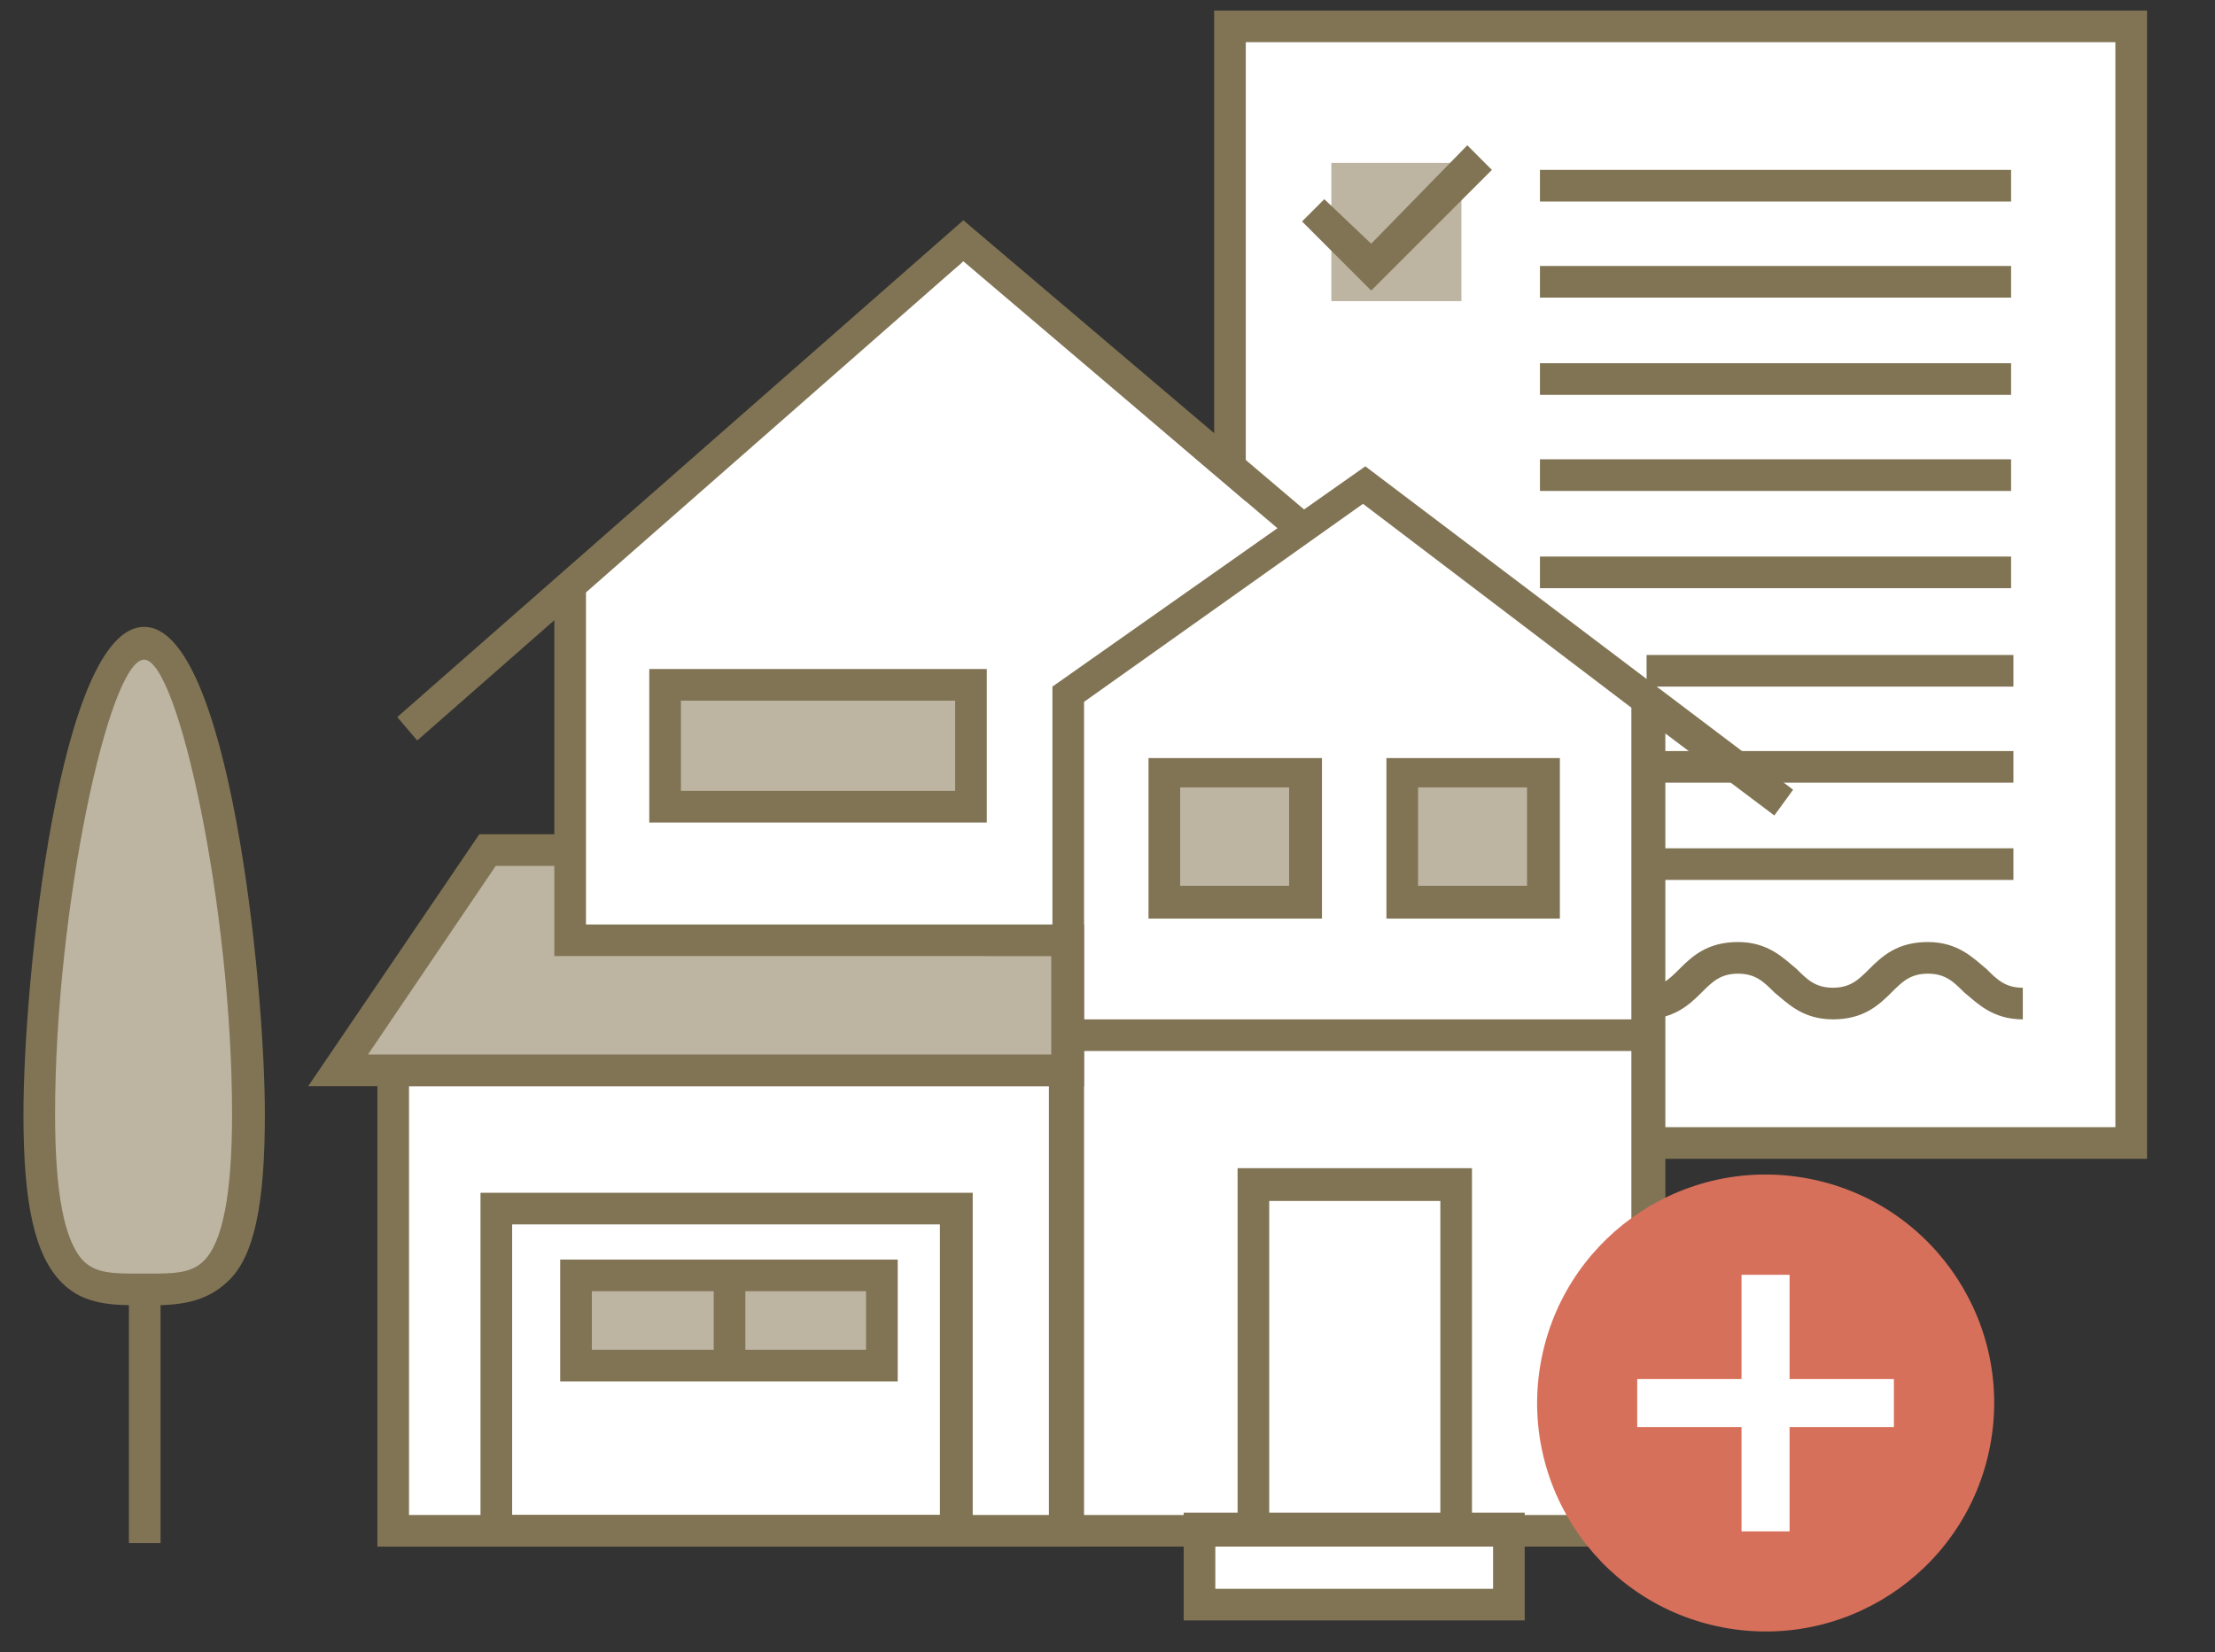
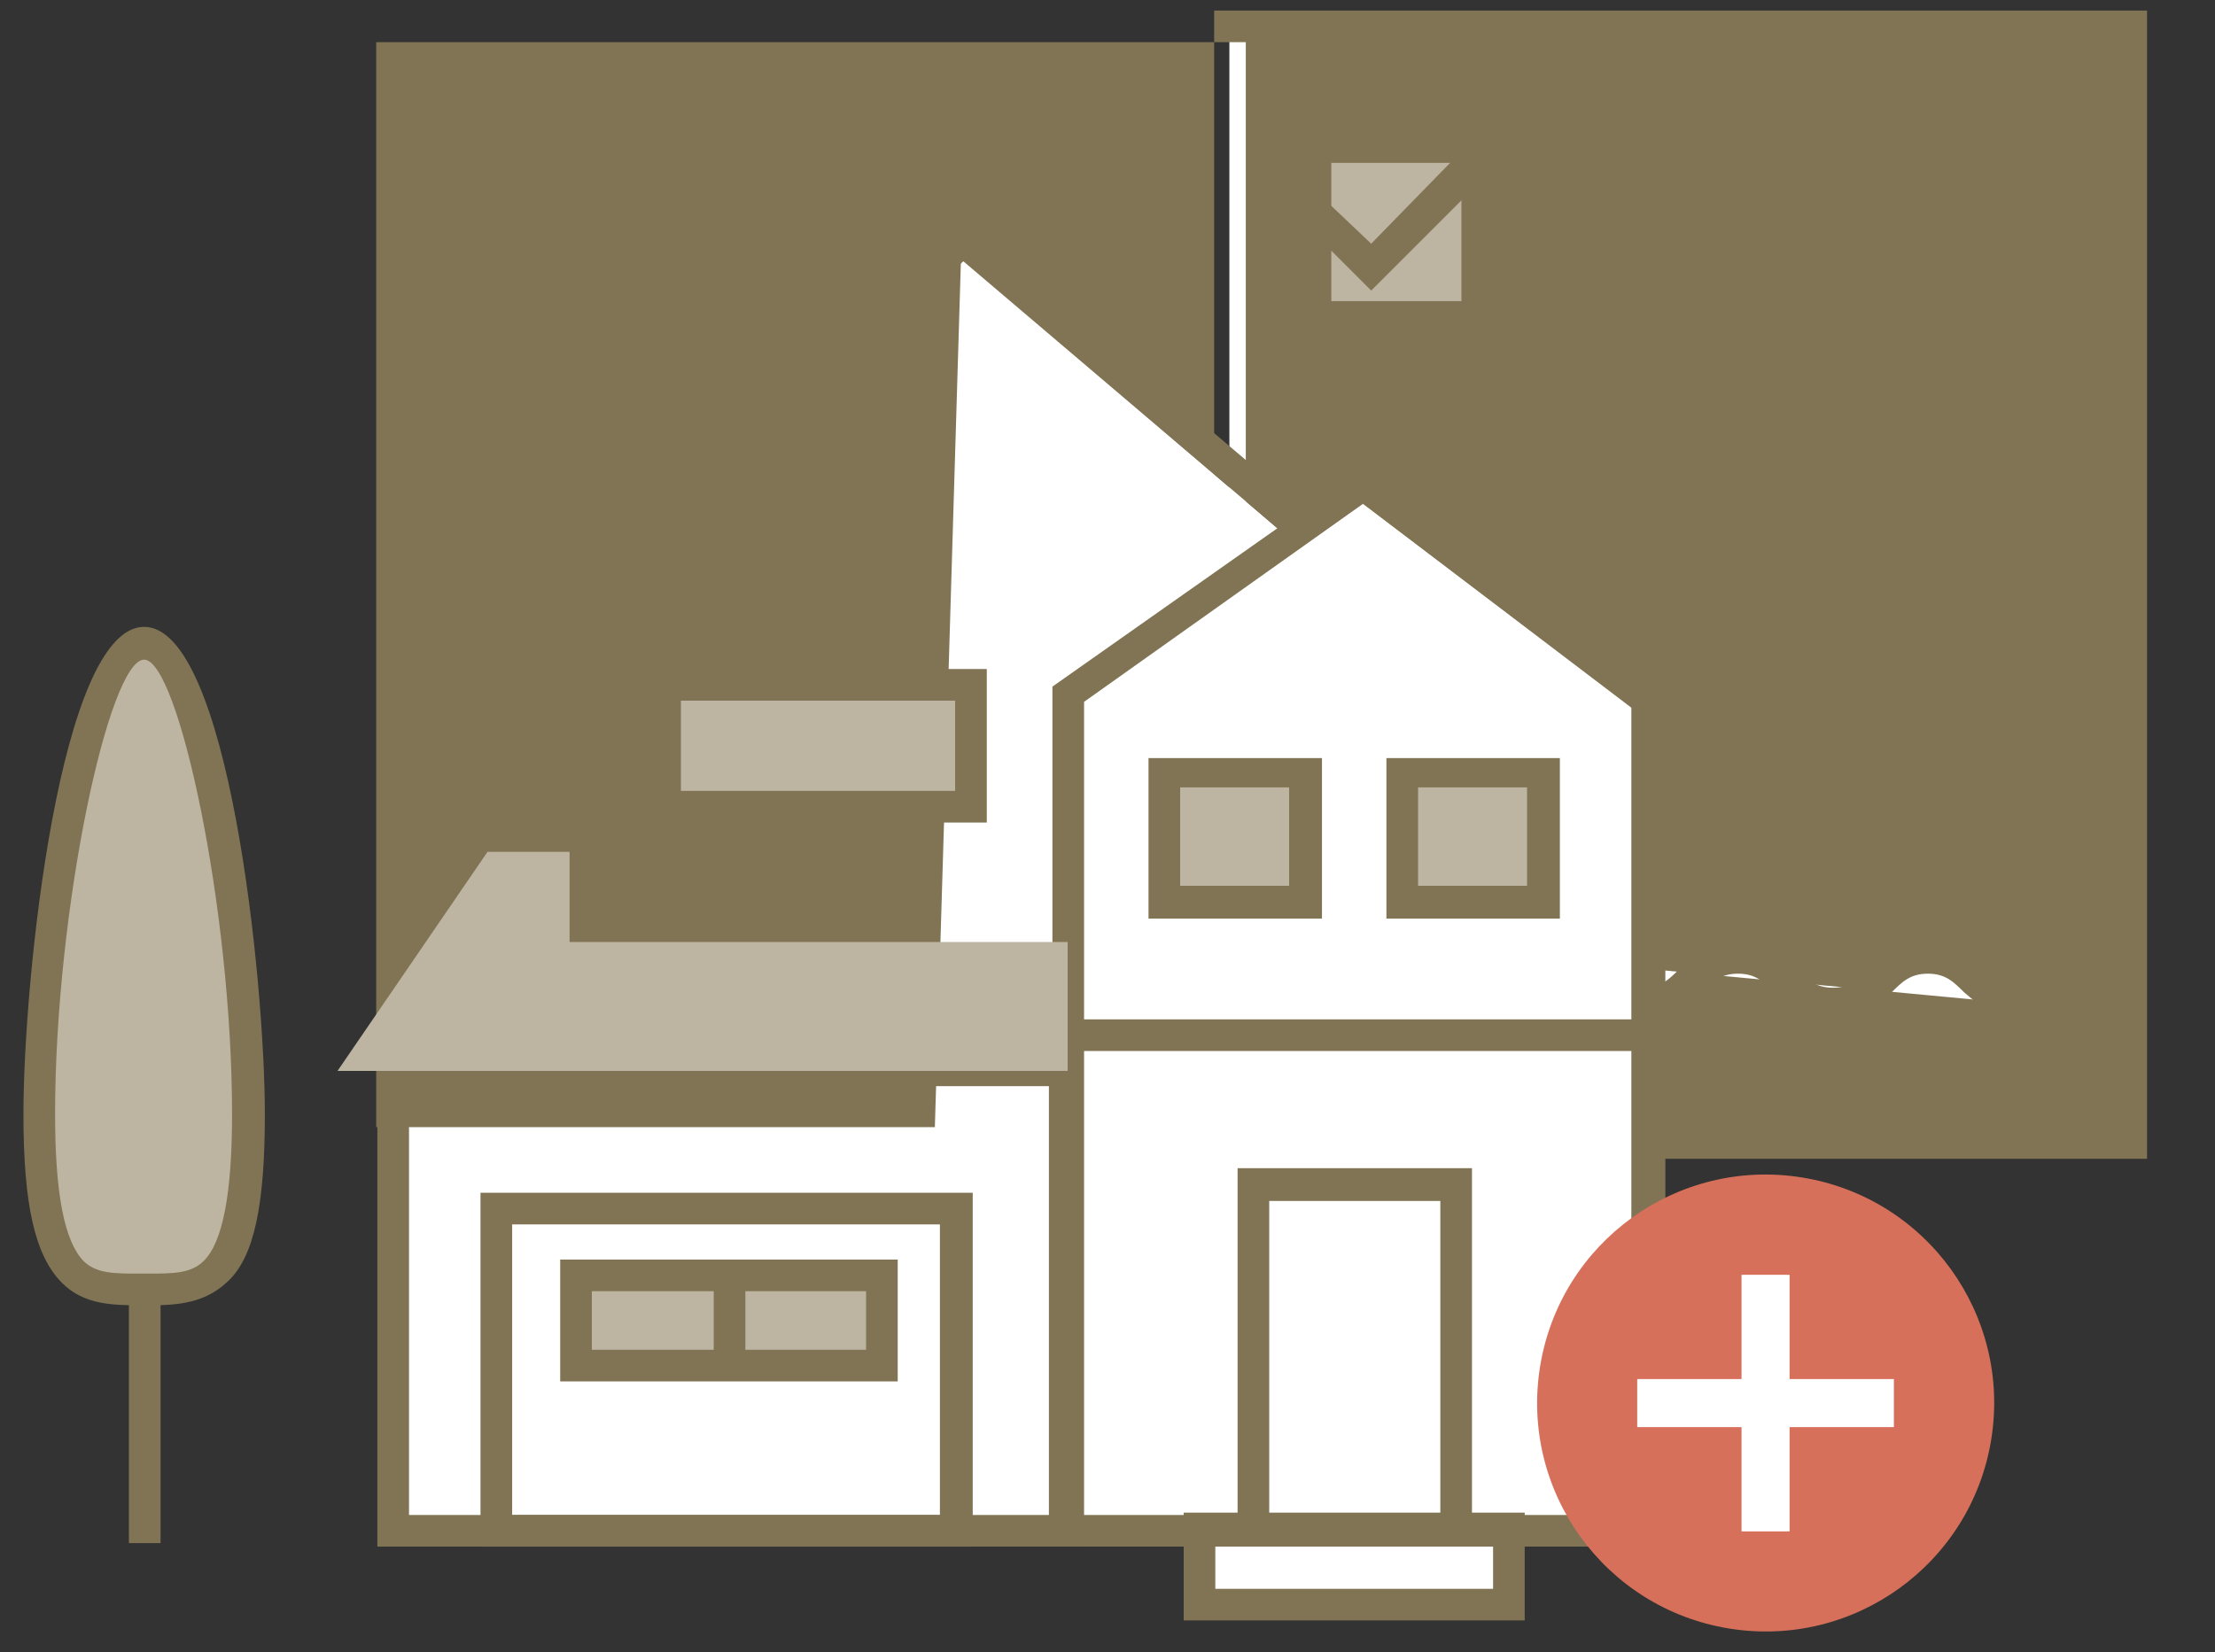
<svg xmlns="http://www.w3.org/2000/svg" id="Layer_1" x="0px" y="0px" width="189px" height="141px" viewBox="0 0 189 141" xml:space="preserve">
  <rect x="0" y="0" width="189" height="141" fill="#333333" stroke="none" />
  <g>
    <polygon fill="#FFFFFF" points="139.2,130.7 128.6,130.7 128.7,136.8 102.2,136.7 102.1,130.7 33.9,130.7 33.9,91.4 139.2,91.4     " />
    <polygon fill="#FFFFFF" points="82.2,22.3 48.6,49.9 48.6,80.4 91.1,80.4 91.1,28.5  " />
    <g>
      <g>
        <rect x="104.9" y="2.3" fill="#FFFFFF" width="76.9" height="95.3" />
-         <path fill="#817454" d="M183.2,98.9h-79.6v-98h79.6V98.9z M106.3,96.2h74.2V3.6h-74.2V96.2z" />
+         <path fill="#817454" d="M183.2,98.9h-79.6v-98h79.6V98.9z M106.3,96.2V3.6h-74.2V96.2z" />
      </g>
      <g>
        <g>
          <rect x="131.4" y="14.5" fill="#817454" width="40.2" height="2.7" />
        </g>
        <g>
          <rect x="131.4" y="22.7" fill="#817454" width="40.2" height="2.7" />
        </g>
        <g>
          <rect x="131.4" y="31" fill="#817454" width="40.2" height="2.7" />
        </g>
        <g>
          <rect x="131.4" y="39.2" fill="#817454" width="40.2" height="2.7" />
        </g>
        <g>
          <rect x="131.4" y="47.5" fill="#817454" width="40.2" height="2.7" />
        </g>
        <g>
          <rect x="140.5" y="55.9" fill="#817454" width="31.3" height="2.7" />
        </g>
        <g>
          <rect x="131.4" y="55.9" fill="#817454" width="3" height="2.7" />
        </g>
        <g>
          <rect x="140.5" y="64.1" fill="#817454" width="31.3" height="2.7" />
        </g>
        <g>
          <rect x="140.5" y="72.4" fill="#817454" width="31.3" height="2.7" />
        </g>
        <rect x="113.6" y="13.9" fill="#BDB5A2" width="11.1" height="11.8" />
        <g>
          <rect x="131.4" y="64.1" fill="#817454" width="3" height="2.7" />
        </g>
        <g>
          <rect x="131.4" y="72.4" fill="#817454" width="3" height="2.7" />
        </g>
        <polygon fill="#817454" points="117,24.8 111.1,18.9 113,17 117,20.8 125.2,12.4 127.3,14.5    " />
        <g>
          <g>
            <path fill="#FFFFFF" d="M172.6,85.7c-4.1,0-4.1-3.9-8.3-3.9c-4.1,0-4.1,3.9-8.3,3.9c-4.1,0-4.1-3.9-8.3-3.9       c-4.1,0-4.1,3.9-8.3,3.9c-4.1,0-4.1-3.9-8.3-3.9" />
          </g>
          <path fill="#817454" d="M172.6,87c-2.6,0-3.9-1.4-5-2.3c-0.9-0.9-1.6-1.6-3.1-1.6s-2.2,0.7-3.1,1.6c-1.1,1.1-2.4,2.3-5,2.3      c-2.6,0-3.9-1.4-5-2.3c-0.9-0.9-1.6-1.6-3.1-1.6c-1.5,0-2.2,0.7-3.1,1.6c-1.1,1.1-2.4,2.3-5,2.3s-3.9-1.4-5-2.3      c-0.9-0.9-1.6-1.6-3.1-1.6v-2.7c2.6,0,3.9,1.4,5,2.3c0.9,0.9,1.6,1.6,3.1,1.6c1.5,0,2.2-0.7,3.1-1.6c1.1-1.1,2.4-2.3,5-2.3      s3.9,1.4,5,2.3c0.9,0.9,1.6,1.6,3.1,1.6c1.5,0,2.2-0.7,3.1-1.6c1.1-1.1,2.4-2.3,5-2.3s3.9,1.4,5,2.3c0.9,0.9,1.6,1.6,3.1,1.6V87      z" />
        </g>
      </g>
    </g>
    <g>
      <polygon fill="#FFFFFF" points="139.3,111.8 79.3,111.8 82,22 109,45.1 116.2,42.9 139.3,60.4   " />
      <polygon fill="#817454" points="35.6,63.2 33.9,61.2 82.2,18.8 112,44.1 110.2,46.1 82.2,22.3   " />
      <path fill="#817454" d="M141.9,132H89.8V58.6l26.7-18.8L153,67.4l-1.6,2.2l-9.3-7V132H141.9z M92.5,129.3h46.7V60.4L116.3,43    L92.5,59.9V129.3z" />
      <g>
        <rect x="56.7" y="58.5" fill="#BDB5A2" width="26.1" height="10.4" />
        <path fill="#817454" d="M84.2,70.2H55.4V57.1h28.8C84.2,57.1,84.2,70.2,84.2,70.2z M58.1,67.5h23.4v-7.7H58.1V67.5z" />
      </g>
      <g>
        <rect x="99.4" y="66" fill="#BDB5A2" width="12" height="11.1" />
        <path fill="#817454" d="M112.8,78.4H98V64.7h14.8V78.4z M100.7,75.6h9.3v-8.4h-9.3V75.6z" />
      </g>
      <g>
        <rect x="119.7" y="66" fill="#BDB5A2" width="12" height="11.1" />
        <path fill="#817454" d="M133.1,78.4h-14.8V64.7h14.8V78.4z M121,75.6h9.3v-8.4H121V75.6z" />
      </g>
      <g>
        <rect x="49.1" y="108.8" fill="#BDB5A2" width="26.1" height="7.7" />
        <path fill="#817454" d="M76.6,117.9H47.8v-10.4h28.8V117.9z M50.5,115.2h23.4v-5H50.5V115.2z" />
      </g>
      <rect x="60.9" y="108.8" fill="#817454" width="2.7" height="7.7" />
      <path fill="#817454" d="M83,132H41v-30.2h42V132z M43.7,129.3h36.5v-24.8H43.7V129.3z" />
      <path fill="#817454" d="M92.2,132h-60V90h60V132z M34.9,129.3h54.6V92.7H34.9V129.3z" />
      <path fill="#817454" d="M125.5,132h-19.9V99.7h20V132H125.5z M108.3,129.3h14.6v-26.8h-14.6V129.3z" />
      <rect x="91.1" y="87" fill="#817454" width="49.4" height="2.7" />
      <g>
        <polyline fill="#BDB5A2" points="48.6,72.7 41.6,72.7 28.8,91.4 91.1,91.4 91.1,80.4 48.6,80.4 48.6,49.9    " />
-         <path fill="#817454" d="M92.5,92.7H26.3l14.6-21.5h6.4V49.9H50v29h42.5V92.7z M31.4,90h58.3v-8.4H47.3v-7.7h-5L31.4,90z" />
      </g>
      <rect x="11" y="110" fill="#817454" width="2.7" height="21.7" />
      <g>
        <path fill="#BDB5A2" d="M21.1,95.1c0-15.2-3.9-40.2-8.9-40.2S3.3,80,3.3,95.1S7.2,110,12.2,110S21.1,110.3,21.1,95.1z" />
        <path fill="#817454" d="M12.9,111.4c-0.1,0-0.1,0-0.3,0h-0.5c-2.4,0-4.9,0-6.8-1.9C3,107.2,2,102.9,2,95.1     c0-11.5,3.1-41.6,10.3-41.6s10.3,30.2,10.3,41.6c0,7.7-0.9,12.2-3.2,14.3C17.5,111.2,15.2,111.4,12.9,111.4z M12.3,56.3     c-3,0-7.6,21.3-7.6,38.8c0,6.8,0.8,10.8,2.4,12.5c1.1,1.1,2.6,1.1,4.9,1.1h0.5c2.3,0,3.8,0,4.9-1.1c1.6-1.6,2.4-5.7,2.4-12.5     C19.8,77.5,15.2,56.3,12.3,56.3z" />
      </g>
      <path fill="#817454" d="M130.1,138.3H101v-9.2h29.1V138.3z M103.7,135.6h23.7v-3.8h-23.7V135.6z" />
    </g>
    <ellipse transform="matrix(0.16 -0.987 0.987 0.16 8.304 249.316)" fill="#D7705A" cx="150.7" cy="119.8" rx="19.5" ry="19.5" />
    <g>
      <rect x="148.6" y="108.8" fill="#FFFFFF" width="4.1" height="21.9" />
      <rect x="139.7" y="117.7" fill="#FFFFFF" width="21.9" height="4.1" />
    </g>
  </g>
</svg>